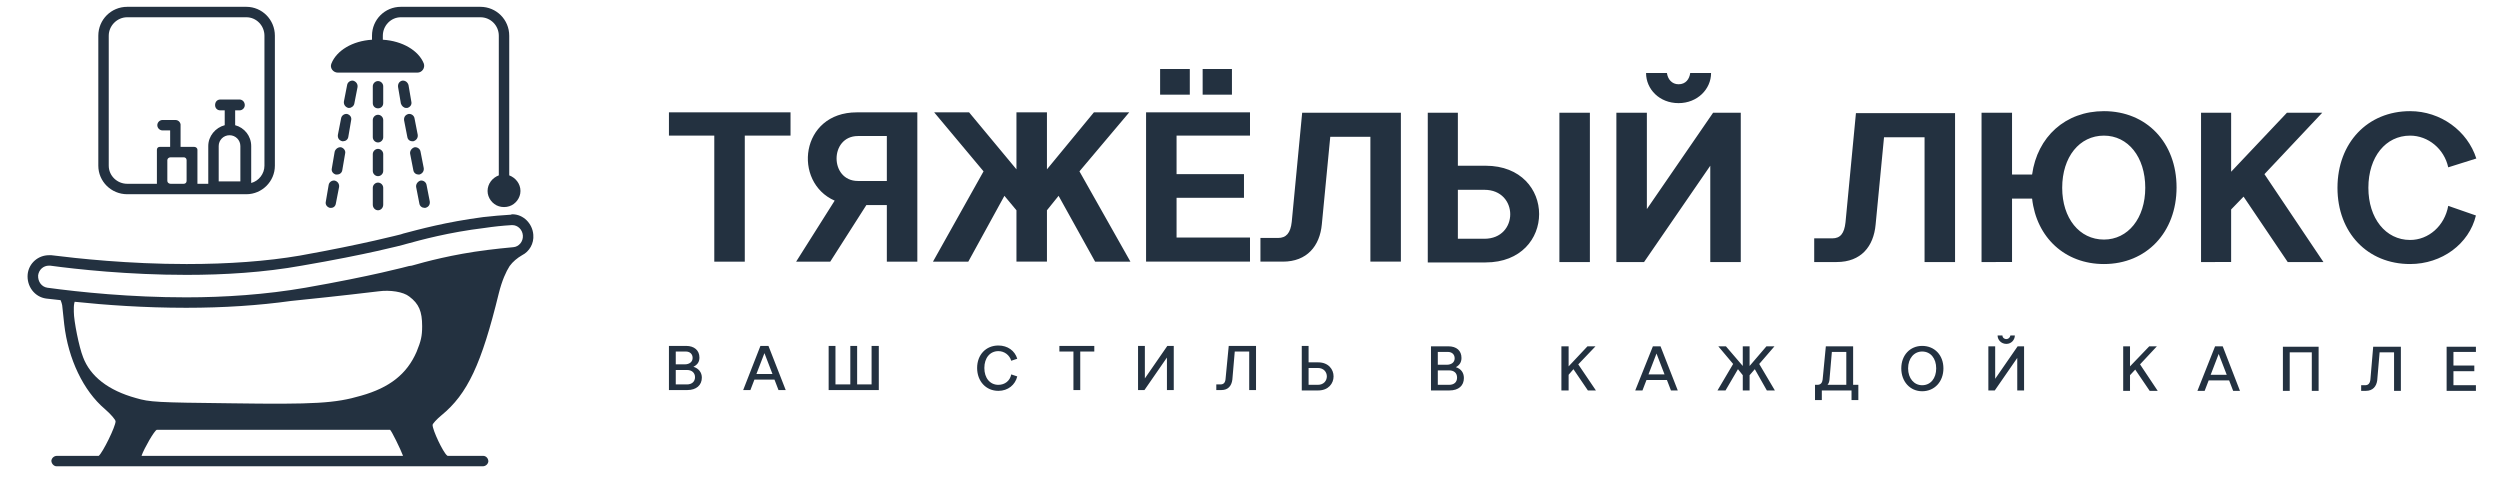
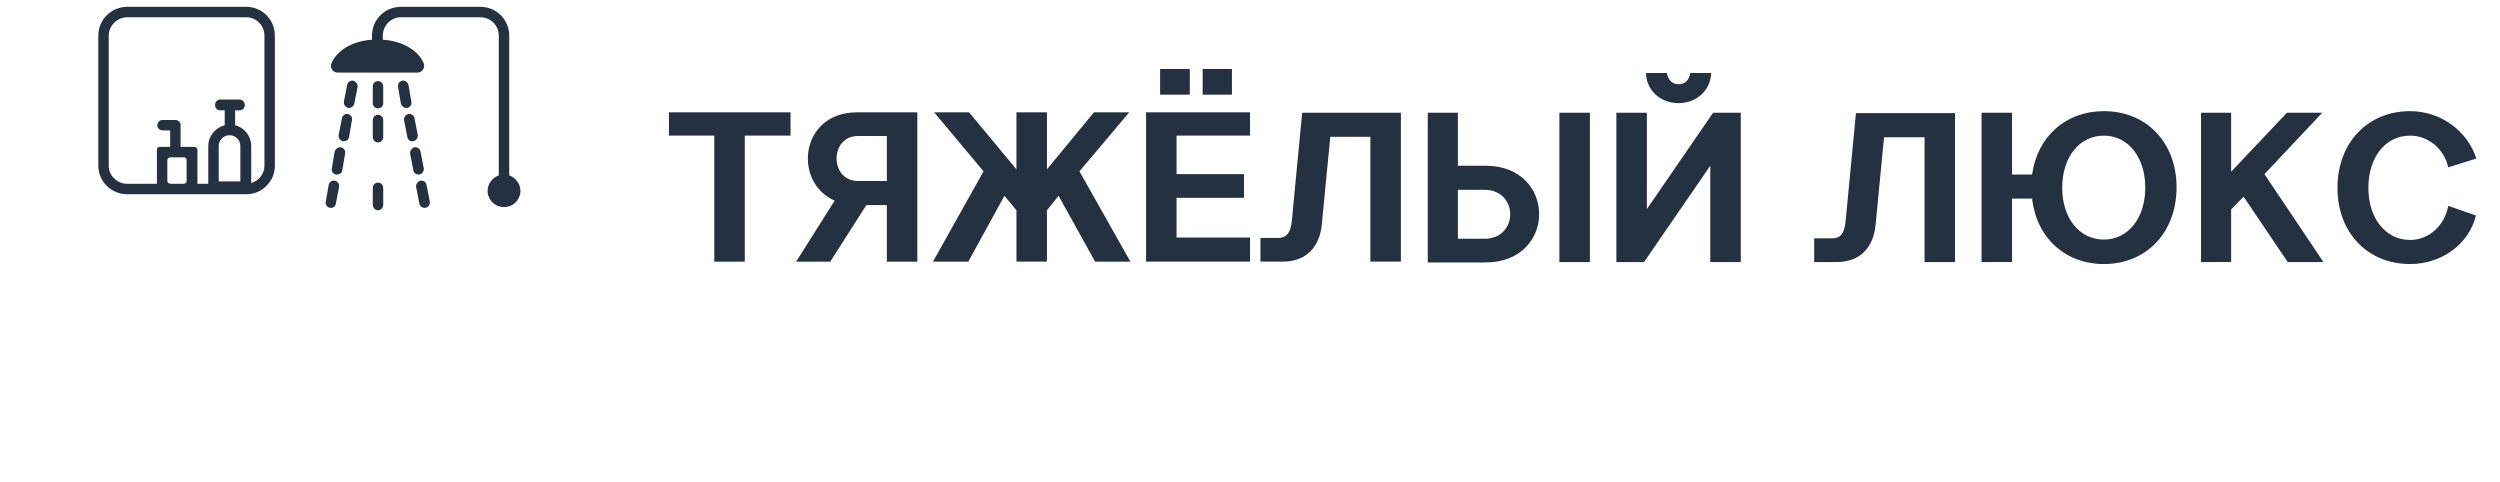
<svg xmlns="http://www.w3.org/2000/svg" version="1.2" viewBox="0 0 623 120" width="623" height="120">
  <defs>
    <clipPath id="cp1">
      <path d="m-66-319h755.91v755.91h-755.91z" />
    </clipPath>
  </defs>
  <style>.a{fill:#233140}</style>
  <g clip-path="url(#cp1)">
    <path class="a" d="m178 65.2v-31.4h-11.3v-5.8h30.3v5.8h-11.4v31.4zm37.9-14.1l-9 14.1h-8.5l9.6-15.2c-10.5-4.6-8.6-22 5.5-22h15.1v37.2h-7.6v-14.1zm-2.1-6h7.2v-11.2h-7.2c-7.1 0-7.1 11.2 0 11.2zm39.5 20.1v-12.8l-3-3.6-9 16.4h-8.8l12.6-22.5-12.3-14.7h8.7l11.8 14.2v-14.2h7.6v14.2l11.7-14.2h8.8l-12.4 14.7 12.7 22.5h-8.8l-9.1-16.4-2.9 3.6v12.8zm32.3 0v-37.2h25.9v5.8h-18.3v9.6h16.8v5.9h-16.8v9.9h18.3v6zm10.9-41.6h-7.4v-6.4h7.4zm10.5 0h-7.3v-6.4h7.3zm14.9 31.7l2.6-27.2h24.6v37.1h-7.6v-31.1h-10l-2.1 21.8c-0.5 5.4-3.7 9.3-9.7 9.3h-5.6v-5.9h4.4c2 0 3.1-1.2 3.4-4zm41.4-14h6.9c17.8 0 17.8 24.1 0 24.1h-14.4v-37.3h7.5zm6.6 6h-6.6v12.2h6.6c8.6 0 8.6-12.2 0-12.2zm18.7-19.2h7.6v37.2h-7.6zm38.3 0h6.9v37.2h-7.6v-24l-16.5 24h-6.9v-37.2h7.6v24zm-8.6-2.4c-4.8 0-8.1-3.5-8.1-7.5h5.2c0.2 1.5 1.2 2.8 2.9 2.8 1.8 0 2.7-1.3 2.9-2.8h5.2c0 4-3.4 7.5-8.1 7.5zm41.6 29.7l2.6-27.2h24.7v37.1h-7.6v-31.1h-10.1l-2.1 21.8c-0.5 5.4-3.6 9.3-9.7 9.3h-5.6v-5.9h4.5c2 0 3-1.2 3.3-4zm33.9 9.9v-37.2h7.6v15.4h5c1.3-9.4 8.3-15.8 17.9-15.8 10.6 0 18.1 7.8 18.1 19 0 11.2-7.5 19.1-18.1 19.1-9.7 0-16.8-6.6-17.9-16.3h-5v15.8zm30.5-5.6c6 0 10.3-5.3 10.3-12.9 0-7.7-4.3-13-10.3-13-6.1 0-10.4 5.3-10.4 13 0 7.6 4.3 12.9 10.4 12.9zm24.2 5.6v-37.2h7.5v14.7l13.9-14.7h8.8l-14.4 15.3 14.7 21.9h-8.9l-11-16.3-3.1 3.2v13.1zm34-18.5c0-11.2 7.5-19.1 18.1-19.1 7.6 0 14.3 4.9 16.5 11.8l-7 2.2c-1-4.6-5-7.9-9.5-7.9-6.1 0-10.4 5.3-10.4 13 0 7.6 4.3 13 10.4 13 4.6 0 8.6-3.5 9.5-8.5l6.9 2.4c-1.7 7.1-8.5 12.1-16.4 12.1-10.6 0-18.1-7.8-18.1-19z" />
-     <path class="a" d="m174.3 89.1c0 1.1-0.5 1.8-1.5 2.3 1.3 0.4 2.1 1.4 2.1 2.7 0 1.9-1.4 3.1-3.6 3.1h-4.6v-11h4.3c2 0 3.3 1.1 3.3 2.9zm-3.1 3.1h-2.8v3.6h2.8c1.2 0 2-0.7 2-1.8 0-1.1-0.8-1.8-2-1.8zm-2.8-4.6v3.2h2.2c1.2 0 2-0.6 2-1.6 0-1-0.7-1.6-1.7-1.6zm16.8 9.6l4.3-11h2l4.3 11h-1.8l-1-2.6h-5l-1 2.6zm3.3-4h4l-2-5.2zm30.5 4h-12.5v-11h1.7v9.6h3.7v-9.6h1.7v9.6h3.6v-9.6h1.8zm24.5-5.5c0-3.3 2.2-5.6 5.3-5.6 2.3 0 4.1 1.3 4.7 3.3l-1.5 0.5c-0.4-1.4-1.7-2.4-3.2-2.4-2.1 0-3.5 1.7-3.5 4.2 0 2.5 1.4 4.2 3.5 4.2 1.6 0 2.9-1 3.2-2.6l1.5 0.5c-0.5 2.1-2.3 3.6-4.7 3.6-3.1 0-5.3-2.4-5.3-5.7zm24 5.5v-9.6h-3.5v-1.4h8.7v1.4h-3.5v9.6zm23.4-11h1.6v11h-1.7v-8.1l-5.6 8.1h-1.6v-11h1.7v8.1zm14.5 8.3l0.8-8.3h6.8v11h-1.7v-9.6h-3.6l-0.6 7c-0.2 1.6-1.1 2.6-2.7 2.6h-1.3v-1.4h1c0.8 0 1.2-0.4 1.3-1.3zm20.7-4.2h2.4c5.1 0 5.1 7 0 7h-4.1v-11.1h1.7zm2.3 1.4h-2.3v4.2h2.3c3 0 3-4.2 0-4.2zm35.8-2.5c0 1.1-0.5 1.8-1.4 2.3 1.3 0.4 2 1.4 2 2.7 0 1.9-1.3 3.1-3.6 3.1h-4.6v-11h4.3c2.1 0 3.3 1.1 3.3 2.9zm-3.1 3.1h-2.8v3.6h2.8c1.3 0 2-0.7 2-1.8 0-1.1-0.7-1.8-2-1.8zm-2.8-4.6v3.2h2.2c1.2 0 2-0.6 2-1.6 0-1-0.7-1.6-1.7-1.6zm30.8 9.6v-11h1.8v5l4.7-5h2l-4.3 4.5 4.4 6.5h-2l-3.6-5.3-1.2 1.4v3.9zm18.4 0l4.4-11h1.9l4.3 11h-1.7l-1-2.6h-5.1l-1 2.6zm3.3-4h4l-2-5.2zm23.5 4v-3.8l-1.2-1.5-3.1 5.3h-2l3.9-6.6-3.7-4.4h1.9l4.2 4.9v-4.9h1.7v4.9l4.2-4.9h2l-3.8 4.4 3.9 6.6h-2l-3-5.3-1.3 1.5v3.8zm18 2.4v-3.8h0.6c0.8 0 1.2-0.5 1.3-1.3l0.8-8.3h6.8v9.6h1.3v3.8h-1.7v-2.4h-7.4v2.4zm3.6-5q-0.1 0.8-0.5 1.2h4.7v-8.2h-3.6zm23.1 2.8c-3 0-5.2-2.4-5.2-5.7 0-3.3 2.2-5.6 5.2-5.6 3.1 0 5.3 2.3 5.3 5.6 0 3.3-2.2 5.7-5.3 5.7zm0-1.5c2.1 0 3.5-1.7 3.5-4.2 0-2.5-1.4-4.2-3.5-4.2-2 0-3.5 1.7-3.5 4.2 0 2.5 1.5 4.2 3.5 4.2zm23.8-9.7h1.6v11h-1.7v-8.1l-5.6 8.1h-1.6v-11h1.7v8.1zm-2.8-0.6c-1.3 0-2.2-1-2.2-2.1h1.2c0 0.5 0.4 0.9 1 0.9 0.5 0 0.9-0.4 1-0.9h1.1c0 1.1-0.9 2.1-2.1 2.1zm29.1 11.7v-11.1h1.7v5l4.8-5h1.9l-4.2 4.5 4.4 6.6h-2l-3.6-5.3-1.3 1.4v3.9zm18.5 0l4.4-11.1h1.9l4.3 11.1h-1.7l-1-2.6h-5.1l-1 2.6zm3.3-4h4l-2-5.2zm18 4v-11h8.9v11h-1.7v-9.6h-5.5v9.6zm21.8-2.8l0.7-8.2h6.9v11h-1.7v-9.6h-3.6l-0.6 7c-0.2 1.5-1.1 2.6-2.8 2.6h-1.2v-1.4h1c0.8 0 1.2-0.5 1.3-1.4zm19 2.8v-11h7.3v1.3h-5.6v3.4h5.2v1.4h-5.2v3.5h5.6v1.4z" />
    <path class="a" d="m126.9 43.7v-34.8c0-4-3.2-7.2-7.2-7.2h-19.8c-4 0-7.2 3.2-7.2 7.2v1c-4.9 0.3-8.8 2.7-10.1 5.9-0.5 1.1 0.4 2.3 1.6 2.3h19.8c1.2 0 2-1.2 1.6-2.3-1.3-3.2-5.3-5.6-10.2-5.9v-1c0-2.5 2-4.6 4.5-4.6h19.8c2.6 0 4.6 2.1 4.6 4.6v34.8c-1.6 0.6-2.8 2.1-2.8 3.9 0 1.7 1.2 3.3 2.8 3.8q0.6 0.2 1.3 0.2 0.7 0 1.3-0.2c1.6-0.5 2.8-2.1 2.8-3.8 0-1.8-1.2-3.3-2.8-3.9z" />
    <path class="a" d="m82.5 51.8q-0.2 0-0.3 0c-0.7-0.2-1.2-0.8-1-1.6l0.7-4.1c0.1-0.7 0.8-1.2 1.5-1.1 0.8 0.2 1.2 0.9 1.1 1.6l-0.8 4.1c-0.1 0.7-0.6 1.1-1.2 1.1z" />
    <path class="a" d="m84 43.5q-0.1 0-0.3 0c-0.7-0.2-1.2-0.8-1-1.6l0.7-4.1c0.2-0.7 0.9-1.2 1.6-1.1 0.7 0.2 1.2 0.9 1 1.6l-0.7 4.1c-0.1 0.7-0.7 1.1-1.3 1.1z" />
-     <path class="a" d="m85.5 35.2q-0.1 0-0.2 0c-0.8-0.2-1.2-0.8-1.1-1.6l0.8-4.1c0.1-0.7 0.8-1.2 1.5-1.1 0.7 0.2 1.2 0.8 1 1.6l-0.7 4.1c-0.1 0.7-0.7 1.1-1.3 1.1z" />
+     <path class="a" d="m85.5 35.2c-0.8-0.2-1.2-0.8-1.1-1.6l0.8-4.1c0.1-0.7 0.8-1.2 1.5-1.1 0.7 0.2 1.2 0.8 1 1.6l-0.7 4.1c-0.1 0.7-0.7 1.1-1.3 1.1z" />
    <path class="a" d="m87 26.9q-0.1 0-0.2 0c-0.7-0.2-1.2-0.8-1.1-1.6l0.8-4.1c0.1-0.7 0.8-1.2 1.5-1.1 0.7 0.2 1.2 0.8 1.1 1.6l-0.8 4.1c-0.1 0.6-0.7 1.1-1.3 1.1z" />
    <path class="a" d="m94.2 52.4c-0.7 0-1.3-0.6-1.3-1.4v-4.2c0-0.7 0.6-1.3 1.3-1.3 0.7 0 1.3 0.6 1.3 1.3v4.2c0 0.8-0.6 1.4-1.3 1.4z" />
-     <path class="a" d="m94.2 43.9c-0.7 0-1.3-0.6-1.3-1.3v-4.2c0-0.7 0.6-1.3 1.3-1.3 0.7 0 1.3 0.6 1.3 1.3v4.2c0 0.7-0.6 1.3-1.3 1.3z" />
    <path class="a" d="m94.2 35.5c-0.7 0-1.3-0.6-1.3-1.3v-4.3c0-0.7 0.6-1.3 1.3-1.3 0.7 0 1.3 0.6 1.3 1.3v4.3c0 0.7-0.6 1.3-1.3 1.3z" />
    <path class="a" d="m94.2 27c-0.7 0-1.3-0.5-1.3-1.3v-4.2c0-0.7 0.6-1.3 1.3-1.3 0.7 0 1.3 0.6 1.3 1.3v4.2c0 0.8-0.6 1.3-1.3 1.3z" />
    <path class="a" d="m105.8 51.8c-0.6 0-1.2-0.4-1.3-1.1l-0.8-4.1c-0.1-0.7 0.4-1.4 1.1-1.6 0.7-0.1 1.4 0.4 1.5 1.1l0.8 4.1c0.1 0.8-0.3 1.4-1.1 1.6q-0.1 0-0.2 0z" />
    <path class="a" d="m104.3 43.5c-0.6 0-1.2-0.4-1.3-1.1l-0.8-4.1c-0.1-0.7 0.4-1.4 1.1-1.6 0.7-0.1 1.4 0.4 1.5 1.1l0.8 4.1c0.1 0.8-0.4 1.4-1.1 1.6q-0.1 0-0.2 0z" />
    <path class="a" d="m102.8 35.2c-0.7 0-1.2-0.4-1.3-1.1l-0.8-4.1c-0.1-0.8 0.3-1.4 1.1-1.6 0.7-0.1 1.4 0.4 1.5 1.1l0.8 4.1c0.1 0.8-0.4 1.4-1.1 1.6q-0.1 0-0.2 0z" />
    <path class="a" d="m101.2 26.9c-0.6 0-1.1-0.5-1.3-1.1l-0.7-4.1c-0.1-0.8 0.3-1.4 1-1.6 0.8-0.1 1.4 0.4 1.6 1.1l0.7 4.1c0.2 0.8-0.3 1.4-1 1.6q-0.1 0-0.3 0z" />
    <path fill-rule="evenodd" class="a" d="m68.5 8.9v32.4c0 3.9-3.2 7.1-7.1 7.1h-29.7c-4 0-7.2-3.2-7.2-7.1v-32.4c0-4 3.2-7.2 7.2-7.2h29.7c3.9 0 7.1 3.2 7.1 7.2zm-2.6 0c0-2.5-2-4.6-4.5-4.6h-29.7c-2.5 0-4.6 2.1-4.6 4.6v32.4c0 2.5 2.1 4.5 4.6 4.5h7.4v-8.5c0-0.4 0.3-0.7 0.7-0.7h2.6v-4.1h-1.9c-0.7 0-1.3-0.6-1.3-1.3 0-0.7 0.6-1.3 1.3-1.3h3.2c0.7 0 1.2 0.5 1.3 1.1v5.6h3.4c0.4 0 0.8 0.3 0.8 0.7v8.5h2.7v-9.4c0-2.5 1.8-4.6 4.1-5.2v-3.7h-1.1c-0.8 0-1.3-0.6-1.3-1.3 0-0.8 0.5-1.4 1.3-1.4h4.8c0.7 0 1.3 0.6 1.3 1.4 0 0.7-0.6 1.3-1.3 1.3h-1.1v3.7c2.3 0.6 4 2.7 4 5.2v9.2c1.9-0.5 3.3-2.3 3.3-4.3zm-20.1 36.9c0.4 0 0.7-0.3 0.7-0.7v-5.2c0-0.4-0.3-0.7-0.7-0.7h-3.3c-0.4 0-0.8 0.3-0.8 0.7v5.2c0 0.4 0.4 0.7 0.8 0.7zm8.7-9.4v8.8h5.4v-8.8c0-1.5-1.2-2.7-2.7-2.7-1.5 0-2.7 1.2-2.7 2.7z" />
-     <path class="a" d="m132.9 58.5c-0.2-2.8-2.5-5.1-5.2-5.1q-0.2 0-0.4 0.1-3.4 0.2-6.9 0.6c-9.2 1.2-16.1 3.1-19.9 4.1l-0.6 0.2c-0.1 0-9 2.4-25.2 5.3-8.2 1.4-17.7 2.1-28.2 2.1-14.5 0-27.3-1.4-33.7-2.2q-0.3 0-0.6 0c-2.7 0-5 2-5.3 4.7-0.3 3 1.7 5.7 4.6 6.1q1.7 0.2 3.6 0.4 0 0 0 0c0.3 0.7 0.4 1.3 0.4 1.3l0.5 4.7c1 8.7 4.8 16.6 10.1 21.1 1.5 1.3 2.7 2.7 2.7 3.1 0 1.3-3.2 7.8-4.2 8.6q0 0 0 0h-10.4c-0.7 0-1.3 0.5-1.4 1.2 0 0.7 0.6 1.4 1.3 1.4h1.6 104.6c0.7 0 1.3-0.5 1.4-1.2 0-0.8-0.6-1.4-1.3-1.4h-1.6-7.3q0-0.1-0.1-0.1c-1-0.8-3.6-6.3-3.6-7.6 0-0.3 1-1.4 2.2-2.4 6.5-5.3 10-12.8 14.3-30.4 0.8-3.2 1.8-5.4 2.7-6.8 0.8-1.1 1.9-2 3.1-2.7 1.8-0.9 3-2.9 2.8-5.1zm-97.6 55.1q0 0 0-0.1c0.6-1.7 3.2-6.3 3.8-6.4h58.1c0.4 0.3 2.6 4.8 3.2 6.4q0 0.1 0 0.1zm-14.6-24.6c-1-2.5-2.3-9-2.3-11.3v-1.1c0 0 0-0.7 0.2-1.4q0 0 0 0c7.6 0.8 17.3 1.5 27.8 1.5 9.4 0 18.2-0.6 26.1-1.7 4.8-0.5 11.8-1.2 21.8-2.4 2.9-0.4 6.2 0.1 7.7 1.3 2.4 1.8 3.2 3.7 3.2 7.4 0 2.5-0.3 3.7-1.4 6.4-2.4 5.5-6.7 8.9-13.8 10.9-6.5 1.9-11.5 2.2-32.4 1.9-18.6-0.2-20.3-0.3-23.7-1.3-6.9-1.9-11.4-5.4-13.2-10.2zm107.2-27.4q-3.3 0.3-6.5 0.7c-8.7 1.1-15.3 2.9-18.8 3.9l-0.7 0.1c-0.4 0.1-9.2 2.5-25.8 5.4-9.8 1.7-20.1 2.4-29.7 2.4-13.9 0-26.5-1.3-34.6-2.4-1.4-0.2-2.4-1.5-2.3-3.1 0.2-1.4 1.3-2.4 2.7-2.4q0.1 0 0.3 0c6.6 0.9 19.5 2.3 34 2.3 9.3 0 19.3-0.6 28.7-2.3 16.4-2.8 25.3-5.2 25.3-5.2l0.7-0.2c3.7-1 10.5-2.9 19.6-4q3.3-0.5 6.7-0.7 0.1 0 0.2 0c1.3 0 2.5 1.1 2.6 2.6 0.1 1.5-1 2.8-2.4 2.9z" />
  </g>
</svg>